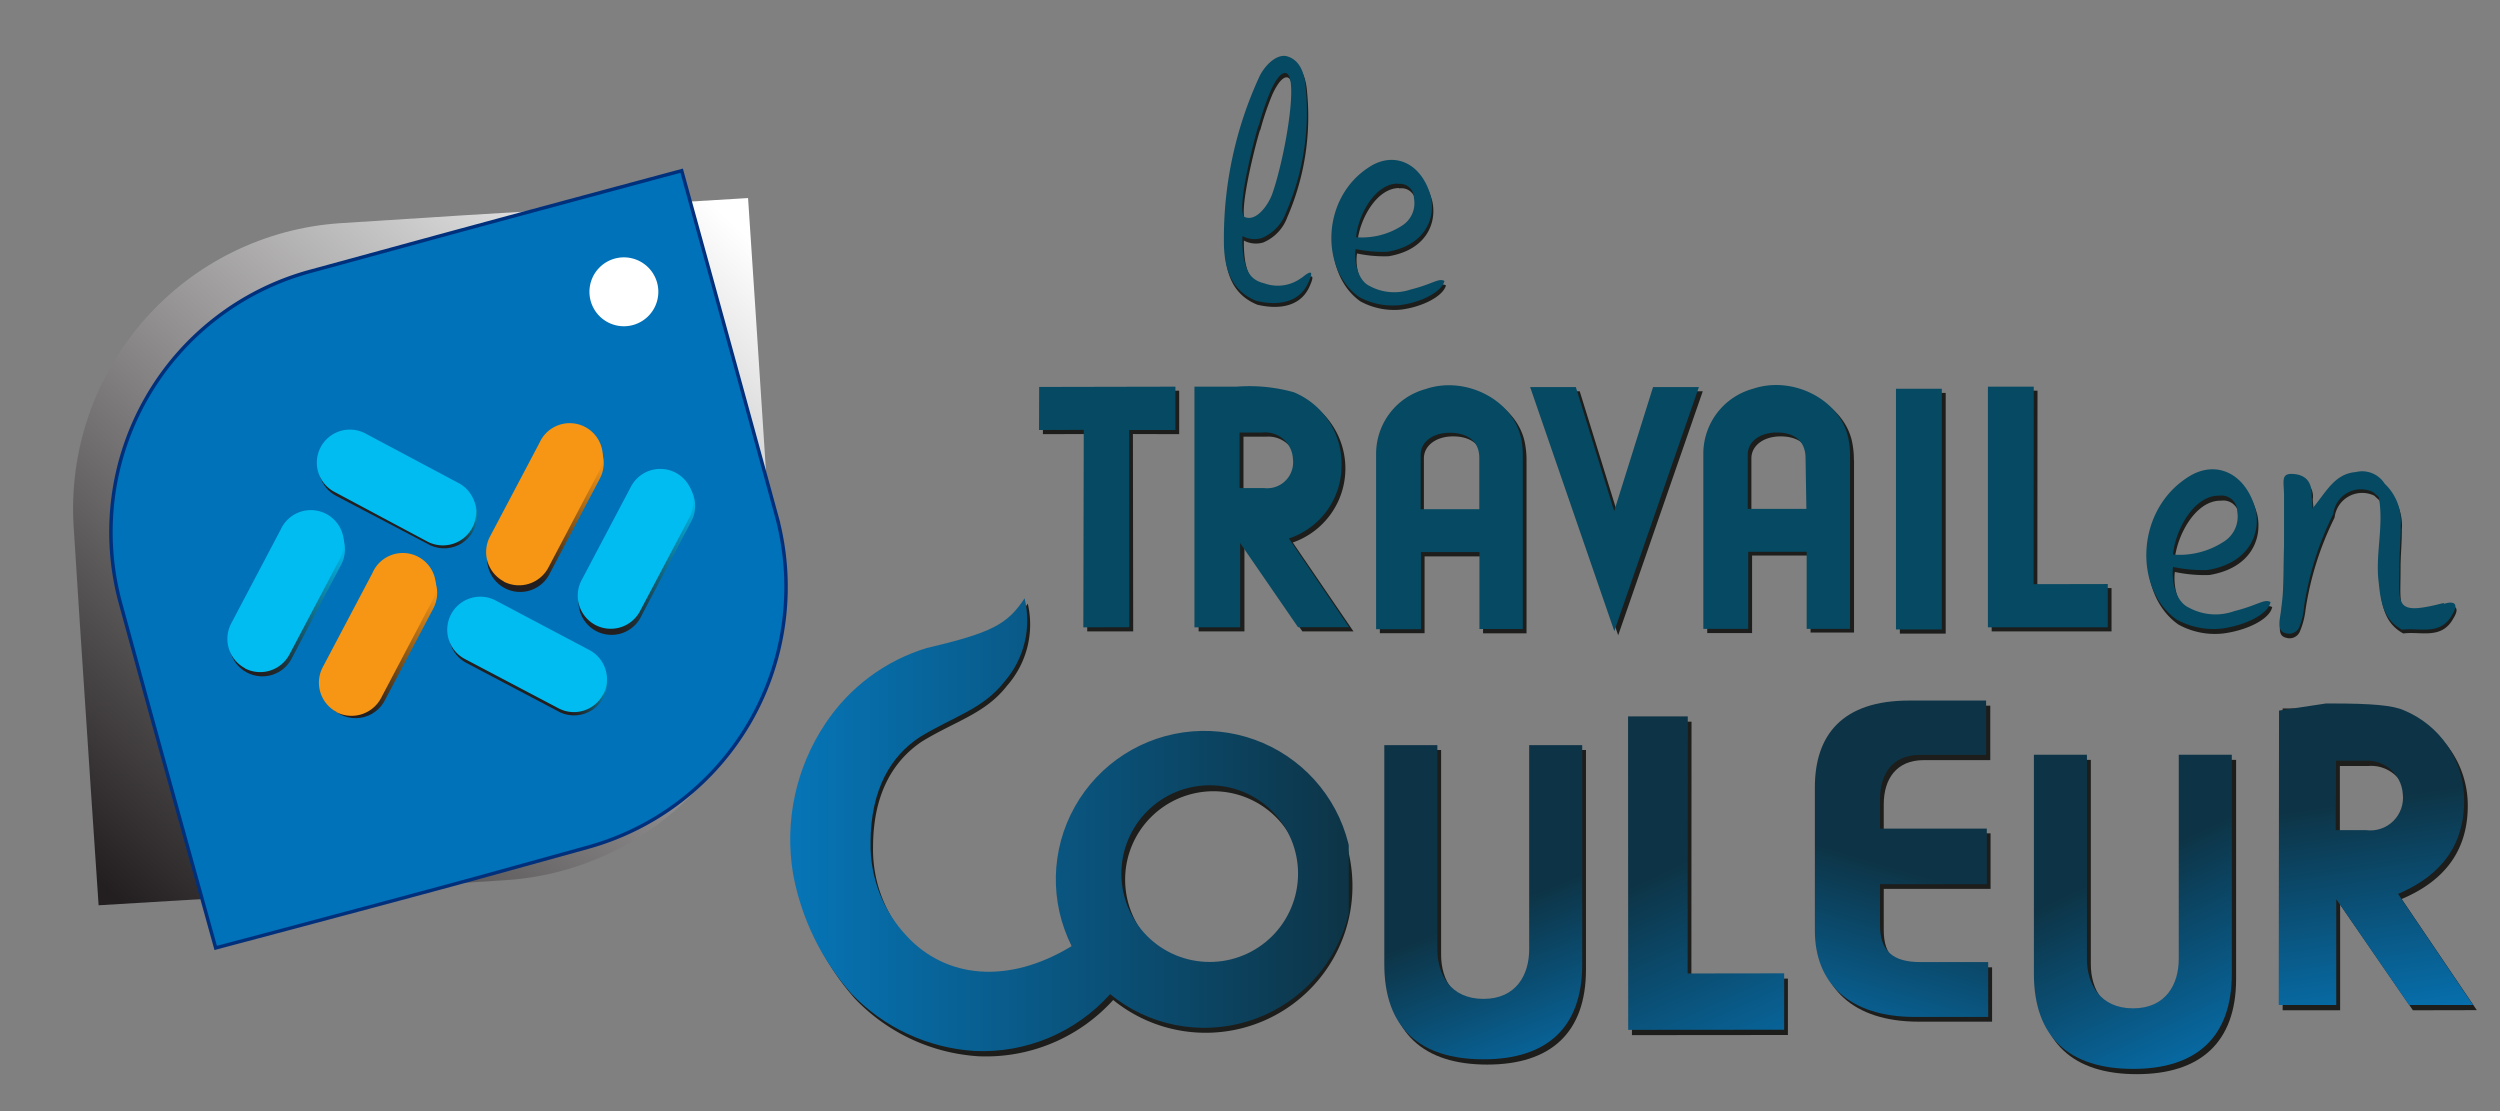
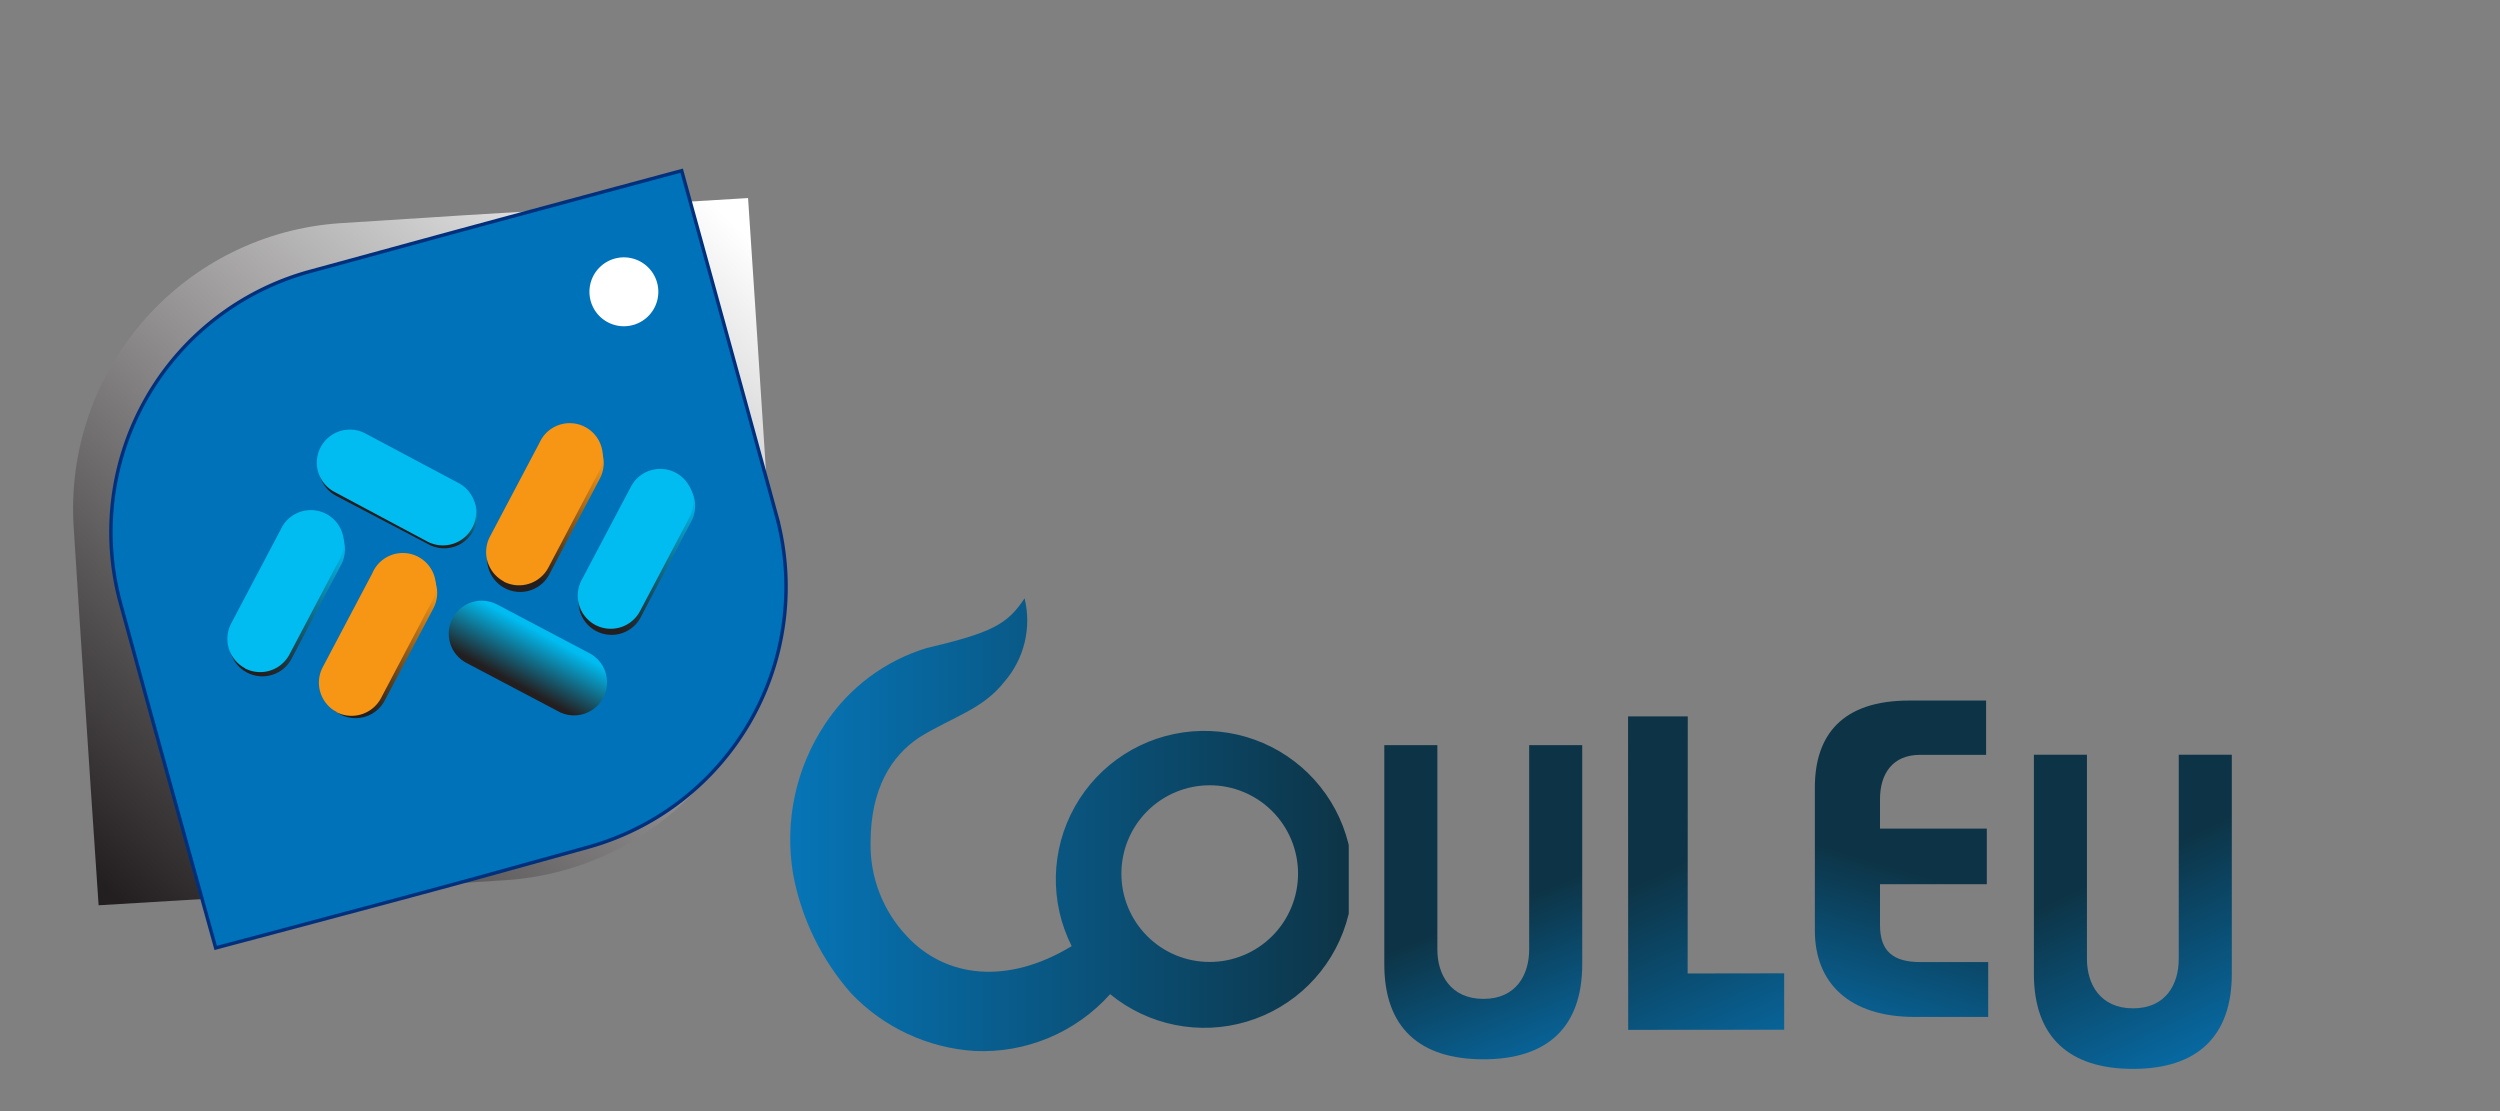
<svg xmlns="http://www.w3.org/2000/svg" xmlns:xlink="http://www.w3.org/1999/xlink" id="Calque_1" data-name="Calque 1" viewBox="0 0 180 80">
  <rect x="0" y="0" width="180" height="80" fill="#808080" stroke="none" />
  <defs>
    <style>.cls-1,.cls-21{fill:none;}.cls-2{clip-path:url(#clip-path);}.cls-3{fill:#1d1d1b;}.cls-4{fill:#054962;}.cls-5{clip-path:url(#clip-path-3);}.cls-6{fill:url(#Dégradé_sans_nom_8);}.cls-7{clip-path:url(#clip-path-4);}.cls-8{fill:url(#Dégradé_sans_nom_9);}.cls-9{clip-path:url(#clip-path-5);}.cls-10{fill:url(#Dégradé_sans_nom_10);}.cls-11{clip-path:url(#clip-path-6);}.cls-12{fill:url(#Dégradé_sans_nom_11);}.cls-13{clip-path:url(#clip-path-7);}.cls-14{fill:url(#Dégradé_sans_nom_12);}.cls-15{clip-path:url(#clip-path-8);}.cls-16{fill:url(#Dégradé_sans_nom_13);}.cls-17{clip-path:url(#clip-path-9);}.cls-18{fill:url(#Dégradé_sans_nom_15);}.cls-19{clip-path:url(#clip-path-10);}.cls-20{fill:#0072b9;}.cls-21{stroke:#00307c;stroke-miterlimit:10;stroke-width:0.25px;}.cls-22{fill:#fff;}.cls-23{clip-path:url(#clip-path-11);}.cls-24{fill:url(#Dégradé_sans_nom_5);}.cls-25{clip-path:url(#clip-path-12);}.cls-26{fill:url(#Dégradé_sans_nom_7);}.cls-27{clip-path:url(#clip-path-13);}.cls-28{fill:url(#Dégradé_sans_nom_7-2);}.cls-29{clip-path:url(#clip-path-14);}.cls-30{fill:url(#Dégradé_sans_nom_5-2);}.cls-31{clip-path:url(#clip-path-15);}.cls-32{fill:url(#Dégradé_sans_nom_7-3);}.cls-33{clip-path:url(#clip-path-16);}.cls-34{fill:url(#Dégradé_sans_nom_7-4);}.cls-35{fill:#f79515;}.cls-36{fill:#00bcf1;}</style>
    <clipPath id="clip-path">
-       <rect class="cls-1" x="-42.43" y="-2.63" width="236.85" height="105.27" />
-     </clipPath>
+       </clipPath>
    <clipPath id="clip-path-3">
      <path class="cls-1" d="M110.1,53.65V68.37c0,1.78-.91,3.55-3.29,3.55s-3.32-1.77-3.32-3.55V53.65H99.67V69.43c0,4.59,2.57,6.84,7.14,6.84s7.11-2.28,7.11-6.84V53.65Z" />
    </clipPath>
    <linearGradient id="Dégradé_sans_nom_8" x1="-1.22" y1="81.05" x2="0.09" y2="81.05" gradientTransform="matrix(0, -11.34, -11.34, 0, 1026.23, 66.79)" gradientUnits="userSpaceOnUse">
      <stop offset="0" stop-color="#0675b7" />
      <stop offset="1" stop-color="#0d3446" />
    </linearGradient>
    <clipPath id="clip-path-4">
      <path class="cls-1" d="M137.45,50.44c-4.79,0-6.78,2.47-6.78,6.25V67c0,3.75,2.44,6.22,7.2,6.22h5.28V69.27h-4.88c-2,0-2.91-.81-2.91-2.67V63.66h7.69v-4h-7.69V57.54c0-1.83.91-3.19,2.87-3.19H143V50.44Z" />
    </clipPath>
    <linearGradient id="Dégradé_sans_nom_9" x1="-1.32" y1="79.7" x2="0" y2="79.7" gradientTransform="matrix(12.31, 0, 0, -12.31, 136.13, 1043.22)" xlink:href="#Dégradé_sans_nom_8" />
    <clipPath id="clip-path-5">
      <polygon class="cls-1" points="117.22 51.58 117.23 74.15 128.46 74.14 128.46 70.08 121.51 70.09 121.52 51.58 117.22 51.58" />
    </clipPath>
    <linearGradient id="Dégradé_sans_nom_10" x1="-1.02" y1="80.38" x2="0.29" y2="80.38" gradientTransform="matrix(0, -14.7, -14.7, 0, 1304.24, 65.78)" xlink:href="#Dégradé_sans_nom_8" />
    <clipPath id="clip-path-6">
      <path class="cls-1" d="M156.87,54.34V69.05c0,1.78-.9,3.55-3.29,3.55s-3.32-1.77-3.32-3.55V54.34h-3.82V70.12c0,4.59,2.58,6.84,7.14,6.84s7.11-2.28,7.11-6.84V54.34Z" />
    </clipPath>
    <linearGradient id="Dégradé_sans_nom_11" x1="-1.33" y1="80.19" x2="-0.01" y2="80.19" gradientTransform="matrix(0, -13.46, -13.46, 0, 1232.84, 62.37)" xlink:href="#Dégradé_sans_nom_8" />
    <clipPath id="clip-path-7">
      <path class="cls-1" d="M168.19,54.77h2.08A2.57,2.57,0,0,1,173,57.16a2.35,2.35,0,0,1-2.65,2.61h-2.18Zm-4.12,17.59h4.14s0-5.74,0-7.62l5.24,7.62h4.61l-5.4-8c2.34-1,4.76-2.84,4.76-6.72a7,7,0,0,0-4.32-6.49c-.78-.36-2.28-.5-5.18-.5h-3.83Z" />
    </clipPath>
    <linearGradient id="Dégradé_sans_nom_12" x1="-1.29" y1="79.44" x2="0.02" y2="79.44" gradientTransform="matrix(0, -13.15, -13.15, 0, 1215.81, 57.27)" xlink:href="#Dégradé_sans_nom_8" />
    <clipPath id="clip-path-8">
-       <path class="cls-1" d="M80.74,62.91a6.36,6.36,0,1,1,6.35,6.35,6.35,6.35,0,0,1-6.35-6.35m-14-16.26a13.47,13.47,0,0,0-7.31,5.44,15,15,0,0,0-2.33,10.82,17.91,17.91,0,0,0,4.19,8.62,13.46,13.46,0,0,0,8.87,4.14,12.33,12.33,0,0,0,9.77-4.09h0a10.69,10.69,0,1,0-2.77-3.46l0,0c-4.58,2.79-9.07,2.32-11.89-.74a9.54,9.54,0,0,1-2.59-6.68c0-3.92,1.5-6.28,3.53-7.62,2.46-1.51,4.54-2,6.11-4a6.73,6.73,0,0,0,1.45-6c-1.25,1.88-2.33,2.46-7,3.57" />
+       <path class="cls-1" d="M80.74,62.91a6.36,6.36,0,1,1,6.35,6.35,6.35,6.35,0,0,1-6.35-6.35m-14-16.26a13.47,13.47,0,0,0-7.31,5.44,15,15,0,0,0-2.33,10.82,17.91,17.91,0,0,0,4.19,8.62,13.46,13.46,0,0,0,8.87,4.14,12.33,12.33,0,0,0,9.77-4.09a10.69,10.69,0,1,0-2.77-3.46l0,0c-4.58,2.79-9.07,2.32-11.89-.74a9.54,9.54,0,0,1-2.59-6.68c0-3.92,1.5-6.28,3.53-7.62,2.46-1.51,4.54-2,6.11-4a6.73,6.73,0,0,0,1.45-6c-1.25,1.88-2.33,2.46-7,3.57" />
    </clipPath>
    <linearGradient id="Dégradé_sans_nom_13" x1="-0.61" y1="79.6" x2="0.71" y2="79.6" gradientTransform="matrix(30.6, 0, 0, -30.6, 75.44, 2494.88)" xlink:href="#Dégradé_sans_nom_8" />
    <clipPath id="clip-path-9">
      <path class="cls-1" d="M33.4,15.5l-8.91.57A20.6,20.6,0,0,0,5.3,37.87l.44,6.88C6.05,49.63,7.1,65.18,7.1,65.18s14.05-.84,20.44-1.25l8.91-.56a20.59,20.59,0,0,0,19.18-21.8l-.43-6.88c-.41-6.44-1.34-20.43-1.34-20.43L33.4,15.5" />
    </clipPath>
    <linearGradient id="Dégradé_sans_nom_15" x1="0.16" y1="79.94" x2="0.97" y2="79.94" gradientTransform="matrix(-81.06, 0, 0, 81.06, 75.88, -6439.95)" gradientUnits="userSpaceOnUse">
      <stop offset="0" stop-color="#fff" />
      <stop offset="1" stop-color="#231f20" />
    </linearGradient>
    <clipPath id="clip-path-10">
      <rect class="cls-1" y="7.63" width="145.66" height="64.74" />
    </clipPath>
    <clipPath id="clip-path-11">
      <path class="cls-1" d="M27,41.57l-3.57,6.78a2.38,2.38,0,0,0,4.2,2.22l3.58-6.78a2.39,2.39,0,0,0-1-3.21,2.31,2.31,0,0,0-1.1-.28A2.39,2.39,0,0,0,27,41.57" />
    </clipPath>
    <linearGradient id="Dégradé_sans_nom_5" x1="0.2" y1="79.49" x2="1.01" y2="79.49" gradientTransform="matrix(-12.44, 0, 0, 12.44, 34.86, -942.51)" gradientUnits="userSpaceOnUse">
      <stop offset="0" stop-color="#f79515" />
      <stop offset="1" stop-color="#231f20" />
    </linearGradient>
    <clipPath id="clip-path-12">
      <path class="cls-1" d="M20.36,38.43l-3.58,6.78A2.38,2.38,0,0,0,21,47.42l3.57-6.77a2.39,2.39,0,0,0-1-3.21,2.29,2.29,0,0,0-1.1-.27,2.38,2.38,0,0,0-2.11,1.26" />
    </clipPath>
    <linearGradient id="Dégradé_sans_nom_7" x1="0.21" y1="79.67" x2="1.02" y2="79.67" gradientTransform="matrix(-13.87, 0, 0, 13.87, 29.09, -1061.84)" gradientUnits="userSpaceOnUse">
      <stop offset="0" stop-color="#00bcf1" />
      <stop offset="1" stop-color="#231f20" />
    </linearGradient>
    <clipPath id="clip-path-13">
      <path class="cls-1" d="M45.59,35.31,42,42.09a2.38,2.38,0,1,0,4.2,2.22l3.58-6.78a2.38,2.38,0,0,0-1-3.21,2.29,2.29,0,0,0-1.1-.27,2.38,2.38,0,0,0-2.11,1.26" />
    </clipPath>
    <linearGradient id="Dégradé_sans_nom_7-2" x1="0.45" y1="79.32" x2="1.26" y2="79.32" gradientTransform="matrix(-14.02, 0, 0, 14.02, 58.11, -1072.4)" xlink:href="#Dégradé_sans_nom_7" />
    <clipPath id="clip-path-14">
      <path class="cls-1" d="M39,32.17,35.42,39a2.38,2.38,0,1,0,4.2,2.22l3.58-6.78a2.39,2.39,0,0,0-1-3.21,2.32,2.32,0,0,0-1.11-.28A2.41,2.41,0,0,0,39,32.17" />
    </clipPath>
    <linearGradient id="Dégradé_sans_nom_5-2" x1="0.49" y1="79.34" x2="1.3" y2="79.34" gradientTransform="matrix(-12.02, 0, 0, 12.02, 50.25, -917.06)" xlink:href="#Dégradé_sans_nom_5" />
    <clipPath id="clip-path-15">
      <path class="cls-1" d="M32.58,44.52a2.38,2.38,0,0,0,1,3.21l6.77,3.57a2.38,2.38,0,0,0,2.22-4.2l-6.78-3.58a2.41,2.41,0,0,0-1.1-.27,2.39,2.39,0,0,0-2.11,1.27" />
    </clipPath>
    <linearGradient id="Dégradé_sans_nom_7-3" x1="0.65" y1="78.28" x2="1.46" y2="78.28" gradientTransform="matrix(-5.01, 0, 0, 5.01, 43.49, -344.85)" xlink:href="#Dégradé_sans_nom_7" />
    <clipPath id="clip-path-16">
      <path class="cls-1" d="M23.2,32.49a2.38,2.38,0,0,0,1,3.21L31,39.27a2.38,2.38,0,0,0,2.22-4.2L26.41,31.5a2.36,2.36,0,0,0-3.21,1" />
    </clipPath>
    <linearGradient id="Dégradé_sans_nom_7-4" x1="0.91" y1="78.77" x2="1.72" y2="78.77" gradientTransform="matrix(-4.61, 0, 0, 4.61, 34.97, -327.93)" xlink:href="#Dégradé_sans_nom_7" />
  </defs>
  <title>Plan de travail 1</title>
  <g class="cls-2">
    <path class="cls-3" d="M176,43.74c-3.62.94-3.15.13-3.16-2.81,0-.93.1-1.85.09-2.78a3.69,3.69,0,0,0-1.15-3,1.9,1.9,0,0,0-2.08-.84c-1.51.12-2.13,1.42-3.12,2.63,0-.51-.06-.74-.06-1a1.3,1.3,0,0,0-1.45-1.49c-.76,0-.54.59-.53,1.54,0,1.2,0,2.4-.05,3.6-.08,2.49,0,3.08-.21,4.53-.06.74-.4,1.65.33,1.8a.8.8,0,0,0,1-.5A5.57,5.57,0,0,0,166,43.9a22.29,22.29,0,0,1,2.09-6.63,2,2,0,0,1,2.86-1.58l.4.37c.4,2.06-.26,4.11,0,6.18.15,1.35.34,2.64,1.69,3.37,1.26-.17,2.77.47,3.61-1.1.46-.74.17-1-.57-.77" />
    <path class="cls-3" d="M93.81,20.28a2.83,2.83,0,0,1-2.67.4c-1-.25-1.28-.85-1.48-1.83a8.31,8.31,0,0,1-.1-1.53,1.85,1.85,0,0,0,1.39.14,3.14,3.14,0,0,0,1.74-1.83,18.15,18.15,0,0,0,1.42-9c-.07-.93-.36-2-1.39-2.26-.77-.16-1.65.76-2,1.6A27.75,27.75,0,0,0,88.2,17.63c0,1.74.38,3.52,2.33,4.31,1.38.33,3,.23,3.71-1.21.35-.75.44-1.18-.43-.45M90.74,9.37a20.63,20.63,0,0,1,.83-2.47c.15-.36.68-1.46,1.15-1.32.91.33-.13,6.16-1,8.68-.3.87-1.18,2-2,1.68-.64-.43.71-5.68,1-6.57" />
-     <path class="cls-3" d="M161,44.36a4,4,0,0,1-3.27-.25c-1-.46-1.26-2-1.14-2.93a10.16,10.16,0,0,0,2.49.22c3-.5,3.81-2.62,3.45-4.32-.7-2.66-2.84-3.63-4.79-2.42-3.89,2.39-4,8.14-.89,10.31a5.43,5.43,0,0,0,3.22.64c1.65-.21,3.34-1,3.53-1.9-.45-.25-.89.22-2.6.65m-1.09-8.31a1.12,1.12,0,0,1,1.29,1.12,2.12,2.12,0,0,1-1,2.21,5.79,5.79,0,0,1-3.62.91c.16-1.74,1.49-4.24,3.28-4.24" />
    <path class="cls-3" d="M101.71,21.15a3.67,3.67,0,0,1-3-.24c-.88-.41-1.15-1.83-1-2.66a9.35,9.35,0,0,0,2.27.2c2.72-.46,3.48-2.39,3.15-3.94-.64-2.43-2.59-3.31-4.37-2.21-3.54,2.18-3.61,7.43-.81,9.4a5.07,5.07,0,0,0,2.94.59c1.5-.19,3-.94,3.22-1.74-.41-.23-.81.2-2.38.6m-1-7.58a1,1,0,0,1,1.18,1,1.93,1.93,0,0,1-.87,2,5.27,5.27,0,0,1-3.3.83c.15-1.58,1.36-3.86,3-3.86" />
    <path class="cls-4" d="M175.92,43.42c-3.62.94-3.16.13-3.16-2.81,0-.93.1-1.85.09-2.78a3.72,3.72,0,0,0-1.15-3,1.92,1.92,0,0,0-2.09-.84c-1.51.12-2.12,1.42-3.11,2.62,0-.5-.07-.73-.06-1,0-1-.51-1.47-1.46-1.49-.76,0-.54.59-.53,1.54,0,1.2,0,2.4,0,3.61-.07,2.48,0,3.06-.2,4.52-.06.73-.4,1.65.32,1.8a.8.8,0,0,0,1-.49,5,5,0,0,0,.33-1.5A22.58,22.58,0,0,1,168,37a2,2,0,0,1,2.86-1.57l.41.36c.39,2.06-.27,4.11,0,6.18.14,1.35.33,2.64,1.68,3.37,1.27-.17,2.78.47,3.62-1.1.46-.74.16-1-.57-.77" />
    <path class="cls-4" d="M93.71,20a2.85,2.85,0,0,1-2.68.4c-1-.24-1.27-.85-1.48-1.83A7.55,7.55,0,0,1,89.46,17a1.84,1.84,0,0,0,1.39.14,3.14,3.14,0,0,0,1.74-1.83,18.12,18.12,0,0,0,1.42-9c-.07-.94-.36-2-1.39-2.27-.77-.16-1.65.77-2,1.6a27.74,27.74,0,0,0-2.5,11.71c0,1.74.37,3.52,2.33,4.31,1.38.34,3,.23,3.7-1.21.36-.75.44-1.17-.42-.45M90.63,9.05a20.42,20.42,0,0,1,.84-2.47c.15-.36.68-1.46,1.14-1.31.92.33-.12,6.15-1,8.67-.31.87-1.19,2.05-2,1.68-.64-.43.71-5.68,1-6.57" />
    <path class="cls-4" d="M160.87,44a4,4,0,0,1-3.27-.25c-1-.46-1.26-2-1.14-2.93a10.23,10.23,0,0,0,2.49.22c3-.5,3.82-2.62,3.46-4.32-.7-2.66-2.85-3.62-4.79-2.42-3.89,2.39-4,8.14-.9,10.31a5.55,5.55,0,0,0,3.23.65c1.65-.22,3.34-1,3.53-1.91-.45-.26-.89.22-2.61.65m-1.08-8.31a1.13,1.13,0,0,1,1.29,1.13,2.13,2.13,0,0,1-1,2.2,5.83,5.83,0,0,1-3.62.91c.15-1.74,1.48-4.24,3.28-4.24" />
    <path class="cls-4" d="M101.61,20.83a3.69,3.69,0,0,1-3-.24c-.87-.41-1.14-1.83-1-2.66a9.28,9.28,0,0,0,2.27.2c2.72-.45,3.48-2.39,3.15-3.94-.64-2.43-2.6-3.31-4.37-2.21-3.55,2.19-3.62,7.43-.81,9.4a5.05,5.05,0,0,0,2.94.59c1.5-.19,3-.93,3.21-1.74-.41-.23-.81.2-2.37.6m-1-7.58a1,1,0,0,1,1.17,1,1.91,1.91,0,0,1-.86,2,5.3,5.3,0,0,1-3.3.83c.14-1.58,1.35-3.86,3-3.86" />
    <path class="cls-3" d="M110.37,68.75c0,1.78-.9,3.55-3.29,3.55s-3.32-1.77-3.32-3.55V54H99.94V69.81c0,4.59,2.58,6.84,7.14,6.84s7.11-2.28,7.11-6.84V54h-3.82Z" />
    <path class="cls-3" d="M135.63,67V64h7.69v-4h-7.69V57.91c0-1.82.91-3.18,2.87-3.18h4.8V50.81h-5.58c-4.79,0-6.78,2.48-6.78,6.26V67.34c0,3.75,2.45,6.22,7.2,6.22h5.29V69.65h-4.88c-2,0-2.92-.81-2.92-2.67" />
-     <polygon class="cls-3" points="121.79 51.96 117.49 51.96 117.5 74.53 128.73 74.52 128.73 70.46 121.78 70.47 121.79 51.96" />
    <path class="cls-3" d="M157.14,69.43c0,1.78-.9,3.55-3.29,3.55s-3.31-1.77-3.31-3.55V54.71h-3.82V70.49c0,4.6,2.57,6.85,7.13,6.85S161,75.06,161,70.49V54.71h-3.83Z" />
    <path class="cls-3" d="M178.33,72.73l-5.41-8c2.35-1,4.76-2.84,4.76-6.72a7,7,0,0,0-4.32-6.49c-.78-.36-2.28-.51-5.18-.51h-3.83V72.74h4.14s0-5.73,0-7.61l5.24,7.61Zm-7.69-12.58h-2.17v-5h2.07a2.57,2.57,0,0,1,2.75,2.39,2.35,2.35,0,0,1-2.65,2.61" />
    <path class="cls-3" d="M86.81,53.17a10.55,10.55,0,0,0-9.44,15.32l0,0c-4.57,2.79-9.07,2.32-11.88-.74A9.55,9.55,0,0,1,62.86,61c0-3.92,1.51-6.27,3.53-7.62,2.47-1.5,4.55-2,6.11-4A6.67,6.67,0,0,0,74,43.46c-1.25,1.88-2.33,2.46-7,3.57a13.51,13.51,0,0,0-7.31,5.44,15,15,0,0,0-2.33,10.81,17.83,17.83,0,0,0,4.2,8.63,13.48,13.48,0,0,0,8.86,4.14A12.36,12.36,0,0,0,80.15,72h0a10.57,10.57,0,1,0,6.67-18.78m.55,16.47a6.36,6.36,0,1,1,6.36-6.36,6.35,6.35,0,0,1-6.36,6.36" />
  </g>
  <g class="cls-2">
    <polygon class="cls-3" points="110.44 28.17 113.74 28.17 116.5 37.09 119.3 28.17 122.6 28.17 116.51 45.74 110.44 28.17" />
    <polygon class="cls-3" points="143.4 28.13 146.7 28.13 146.69 42.35 152.03 42.34 152.03 45.46 143.4 45.46 143.4 28.13" />
    <polygon class="cls-3" points="78.31 31.25 75.09 31.26 75.09 28.15 84.9 28.13 84.9 31.26 81.57 31.25 81.59 45.46 78.28 45.46 78.31 31.25" />
    <rect class="cls-3" x="136.79" y="28.29" width="3.3" height="17.33" />
    <path class="cls-3" d="M109.91,33.15a6.31,6.31,0,0,0-.14-1.37c-.61-2.72-4-4.44-6.85-3.48a4.86,4.86,0,0,0-3.57,4.62c0,4.12,0,12.67,0,12.67h3.22V40.06h4.21l0,5.54h3.13ZM106.75,37h-4.23V33c0-.91.87-1.58,2.1-1.58s2.13.58,2.13,1.81Z" />
    <path class="cls-3" d="M93.08,39.06a5.64,5.64,0,0,0,.35-10.52,11.67,11.67,0,0,0-4.13-.4h-3V45.46h3.3s0-4.57,0-6.07l4.17,6.07h3.68Zm-3.55-3.62v-4h1.65a2.05,2.05,0,0,1,2.19,1.91,1.87,1.87,0,0,1-2.11,2.08Z" />
    <path class="cls-3" d="M133.48,33.13a6.37,6.37,0,0,0-.14-1.37c-.61-2.72-4-4.44-6.85-3.48a4.86,4.86,0,0,0-3.57,4.62c0,4.12,0,12.68,0,12.68h3.23V40h4.21l0,5.54h3.13V33.13m-3.17,3.8h-4.22V33c0-.91.87-1.58,2.1-1.58s2.12.58,2.12,1.81Z" />
    <polygon class="cls-4" points="116.22 36.8 113.46 27.87 110.17 27.87 116.23 45.44 122.32 27.87 119.02 27.87 116.22 36.8" />
    <polygon class="cls-4" points="146.42 42.06 146.43 27.84 143.13 27.84 143.13 45.17 151.76 45.17 151.76 42.05 146.42 42.06" />
    <polygon class="cls-4" points="74.81 30.96 78.03 30.95 78 45.17 81.31 45.16 81.3 30.96 84.63 30.96 84.63 27.84 74.82 27.86 74.81 30.96" />
    <rect class="cls-4" x="136.51" y="27.99" width="3.3" height="17.33" />
    <path class="cls-4" d="M109.5,31.48c-.61-2.71-4-4.44-6.85-3.47a4.83,4.83,0,0,0-3.57,4.62c0,4.12,0,12.67,0,12.67h3.23l0-5.55h4.21l0,5.54h3.12V32.85a6.36,6.36,0,0,0-.13-1.37m-3,5.18h-4.22V32.73c0-.9.86-1.57,2.09-1.57s2.13.57,2.13,1.81Z" />
    <path class="cls-4" d="M96.59,33.41a5.56,5.56,0,0,0-3.44-5.17,11.9,11.9,0,0,0-4.12-.4H86V45.17h3.29V39.1l4.17,6.06h3.68L92.8,38.77a5.52,5.52,0,0,0,3.79-5.36M91,35.14H89.25v-4H90.9a2,2,0,0,1,2.19,1.9A1.87,1.87,0,0,1,91,35.14" />
    <path class="cls-4" d="M133.06,31.47c-.61-2.72-4-4.44-6.84-3.48a4.85,4.85,0,0,0-3.58,4.62c0,4.12,0,12.67,0,12.67h3.23l0-5.55h4.21l0,5.55h3.12V32.83a5.71,5.71,0,0,0-.14-1.36m-3,5.17h-4.22V32.71c0-.9.86-1.57,2.09-1.57S130,31.72,130,33Z" />
  </g>
  <g class="cls-5">
    <rect class="cls-6" x="95.95" y="51.8" width="21.69" height="26.31" transform="translate(-16.57 44.79) rotate(-22.02)" />
  </g>
  <g class="cls-7">
    <rect class="cls-8" x="124.24" y="52.62" width="25.34" height="18.39" transform="translate(39.06 175.79) rotate(-73.65)" />
  </g>
  <g class="cls-9">
    <rect class="cls-10" x="113.02" y="50.26" width="19.64" height="25.2" transform="translate(-15.03 57.11) rotate(-24.71)" />
  </g>
  <g class="cls-11">
    <rect class="cls-12" x="142.25" y="52.37" width="22.64" height="26.56" transform="translate(-13.28 72.99) rotate(-25.67)" />
  </g>
  <g class="cls-13">
-     <rect class="cls-14" x="162.49" y="49.66" width="17.14" height="23.64" transform="matrix(0.99, -0.15, 0.15, 0.99, -7.38, 26.85)" />
-   </g>
+     </g>
  <g class="cls-15">
    <rect class="cls-16" x="56.46" y="43.08" width="40.65" height="32.72" />
  </g>
  <g class="cls-17">
    <rect class="cls-18" x="-5.79" y="3.44" width="72.52" height="72.57" transform="translate(-19.4 35.3) rotate(-47.44)" />
  </g>
  <g class="cls-19">
    <path class="cls-20" d="M42.33,61,34.2,63.25c-5.84,1.6-18.67,5-18.67,5S11.6,54.11,10.38,49.66L8.66,43.38a19.45,19.45,0,0,1,13.6-23.82l8.13-2.22c4.41-1.21,18.69-5.05,18.69-5.05s3.52,12.76,5.13,18.64l1.72,6.28A19.45,19.45,0,0,1,42.33,61" />
    <path class="cls-21" d="M42.33,61,34.2,63.25c-5.84,1.6-18.67,5-18.67,5S11.6,54.11,10.38,49.66L8.66,43.38a19.45,19.45,0,0,1,13.6-23.82l8.13-2.22c4.41-1.21,18.69-5.05,18.69-5.05s3.52,12.76,5.13,18.64l1.72,6.28A19.45,19.45,0,0,1,42.33,61Z" />
    <path class="cls-22" d="M47.4,21a2.48,2.48,0,1,1-2.48-2.47A2.48,2.48,0,0,1,47.4,21" />
  </g>
  <g class="cls-23">
    <rect class="cls-24" x="20" y="39.67" width="14.54" height="13.13" transform="translate(-26.13 51.76) rotate(-65.38)" />
  </g>
  <g class="cls-25">
    <rect class="cls-26" x="13.35" y="36.4" width="14.65" height="13.4" transform="translate(-27.11 41.95) rotate(-63)" />
  </g>
  <g class="cls-27">
    <rect class="cls-28" x="38.56" y="33.26" width="14.68" height="13.45" transform="translate(-10.69 62.41) rotate(-62.68)" />
  </g>
  <g class="cls-29">
    <rect class="cls-30" x="32.01" y="30.22" width="14.59" height="13.24" transform="translate(-10.89 56.41) rotate(-64.44)" />
  </g>
  <g class="cls-31">
    <rect class="cls-32" x="31.35" y="40.15" width="13.44" height="14.85" transform="translate(-21.92 58.26) rotate(-61.43)" />
  </g>
  <g class="cls-33">
    <rect class="cls-34" x="22.25" y="28.22" width="12.87" height="14.66" transform="translate(-15.45 47.32) rotate(-66.04)" />
  </g>
  <g class="cls-19">
    <path class="cls-35" d="M24.23,51.26h0a2.39,2.39,0,0,1-1-3.21l3.58-6.78A2.38,2.38,0,1,1,31,43.49l-3.57,6.78a2.4,2.4,0,0,1-3.22,1" />
    <path class="cls-36" d="M17.64,48.11h0a2.39,2.39,0,0,1-1-3.21l3.57-6.77a2.38,2.38,0,1,1,4.2,2.22l-3.57,6.77a2.38,2.38,0,0,1-3.21,1" />
    <path class="cls-36" d="M42.87,45h0a2.39,2.39,0,0,1-1-3.22L45.45,35a2.38,2.38,0,0,1,4.21,2.22L46.08,44a2.38,2.38,0,0,1-3.21,1" />
    <path class="cls-35" d="M36.27,41.86h0a2.39,2.39,0,0,1-1-3.21l3.58-6.78a2.38,2.38,0,1,1,4.2,2.22l-3.57,6.78a2.39,2.39,0,0,1-3.22,1" />
-     <path class="cls-36" d="M43.42,50h0a2.37,2.37,0,0,1-3.2,1l-6.78-3.57a2.38,2.38,0,0,1,2.22-4.21l6.77,3.58a2.38,2.38,0,0,1,1,3.21" />
    <path class="cls-36" d="M34,38h0a2.39,2.39,0,0,1-3.21,1L24.05,35.4a2.38,2.38,0,0,1,2.22-4.21L33,34.77A2.38,2.38,0,0,1,34,38" />
  </g>
</svg>